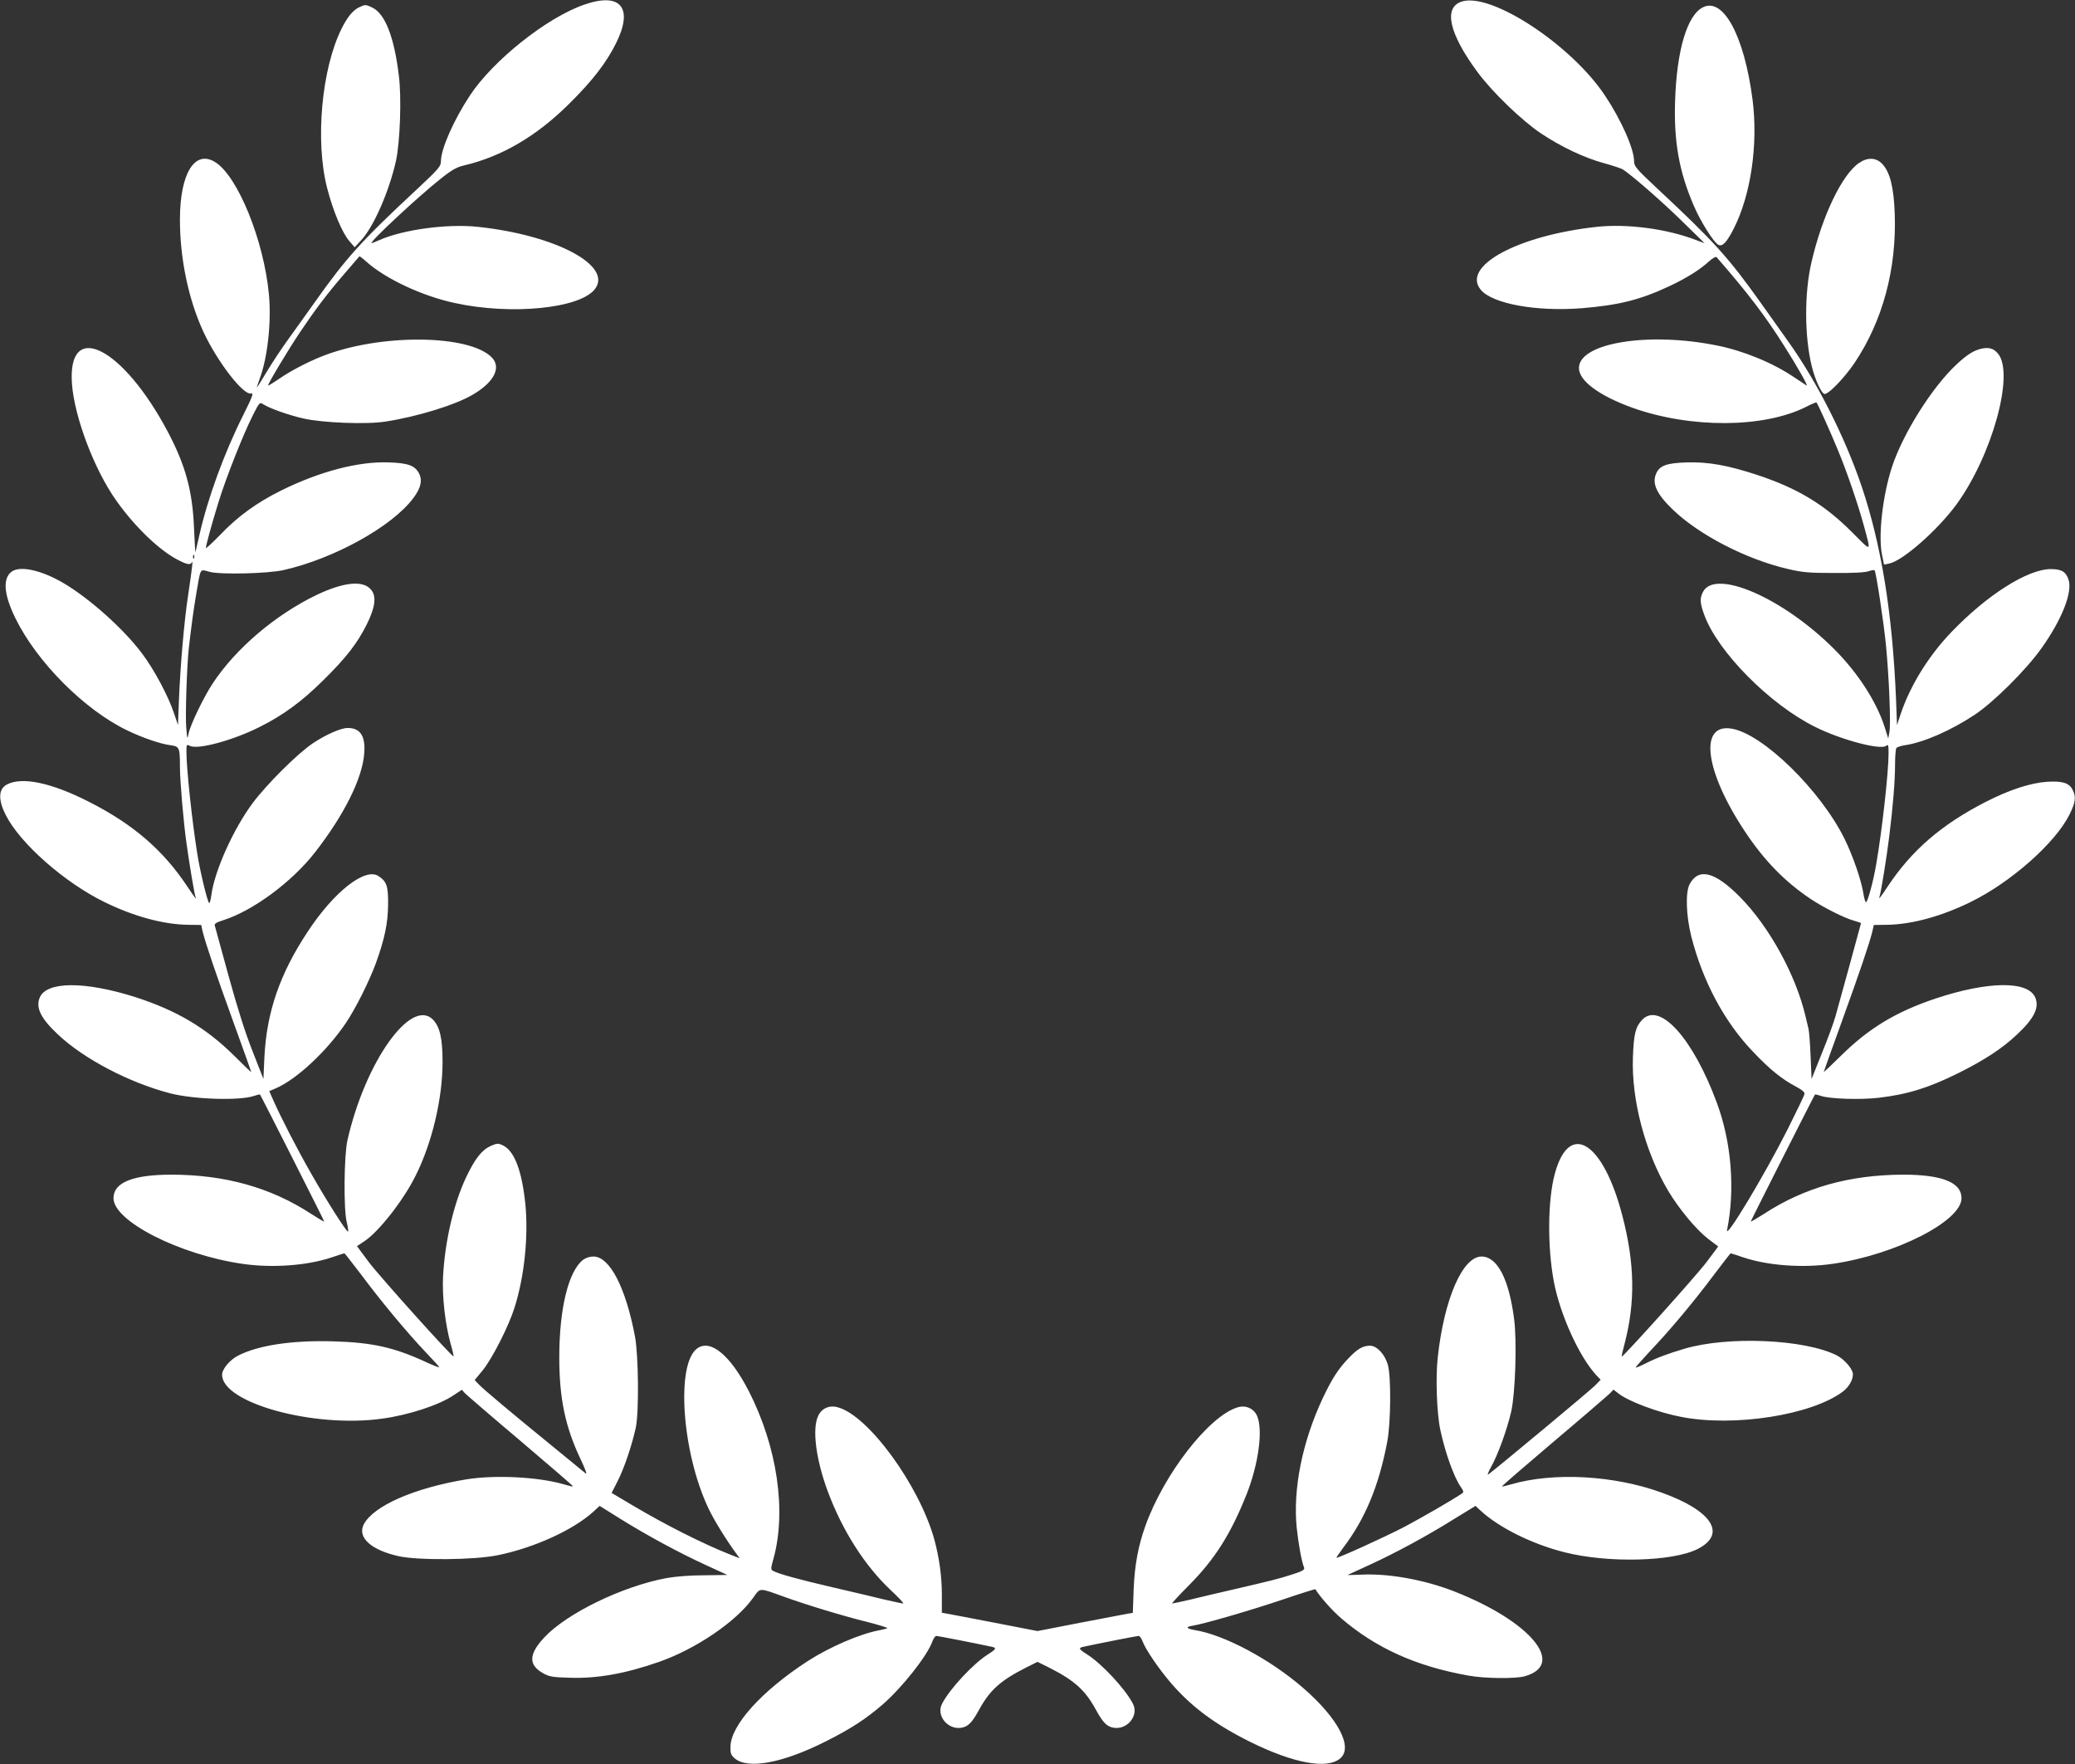
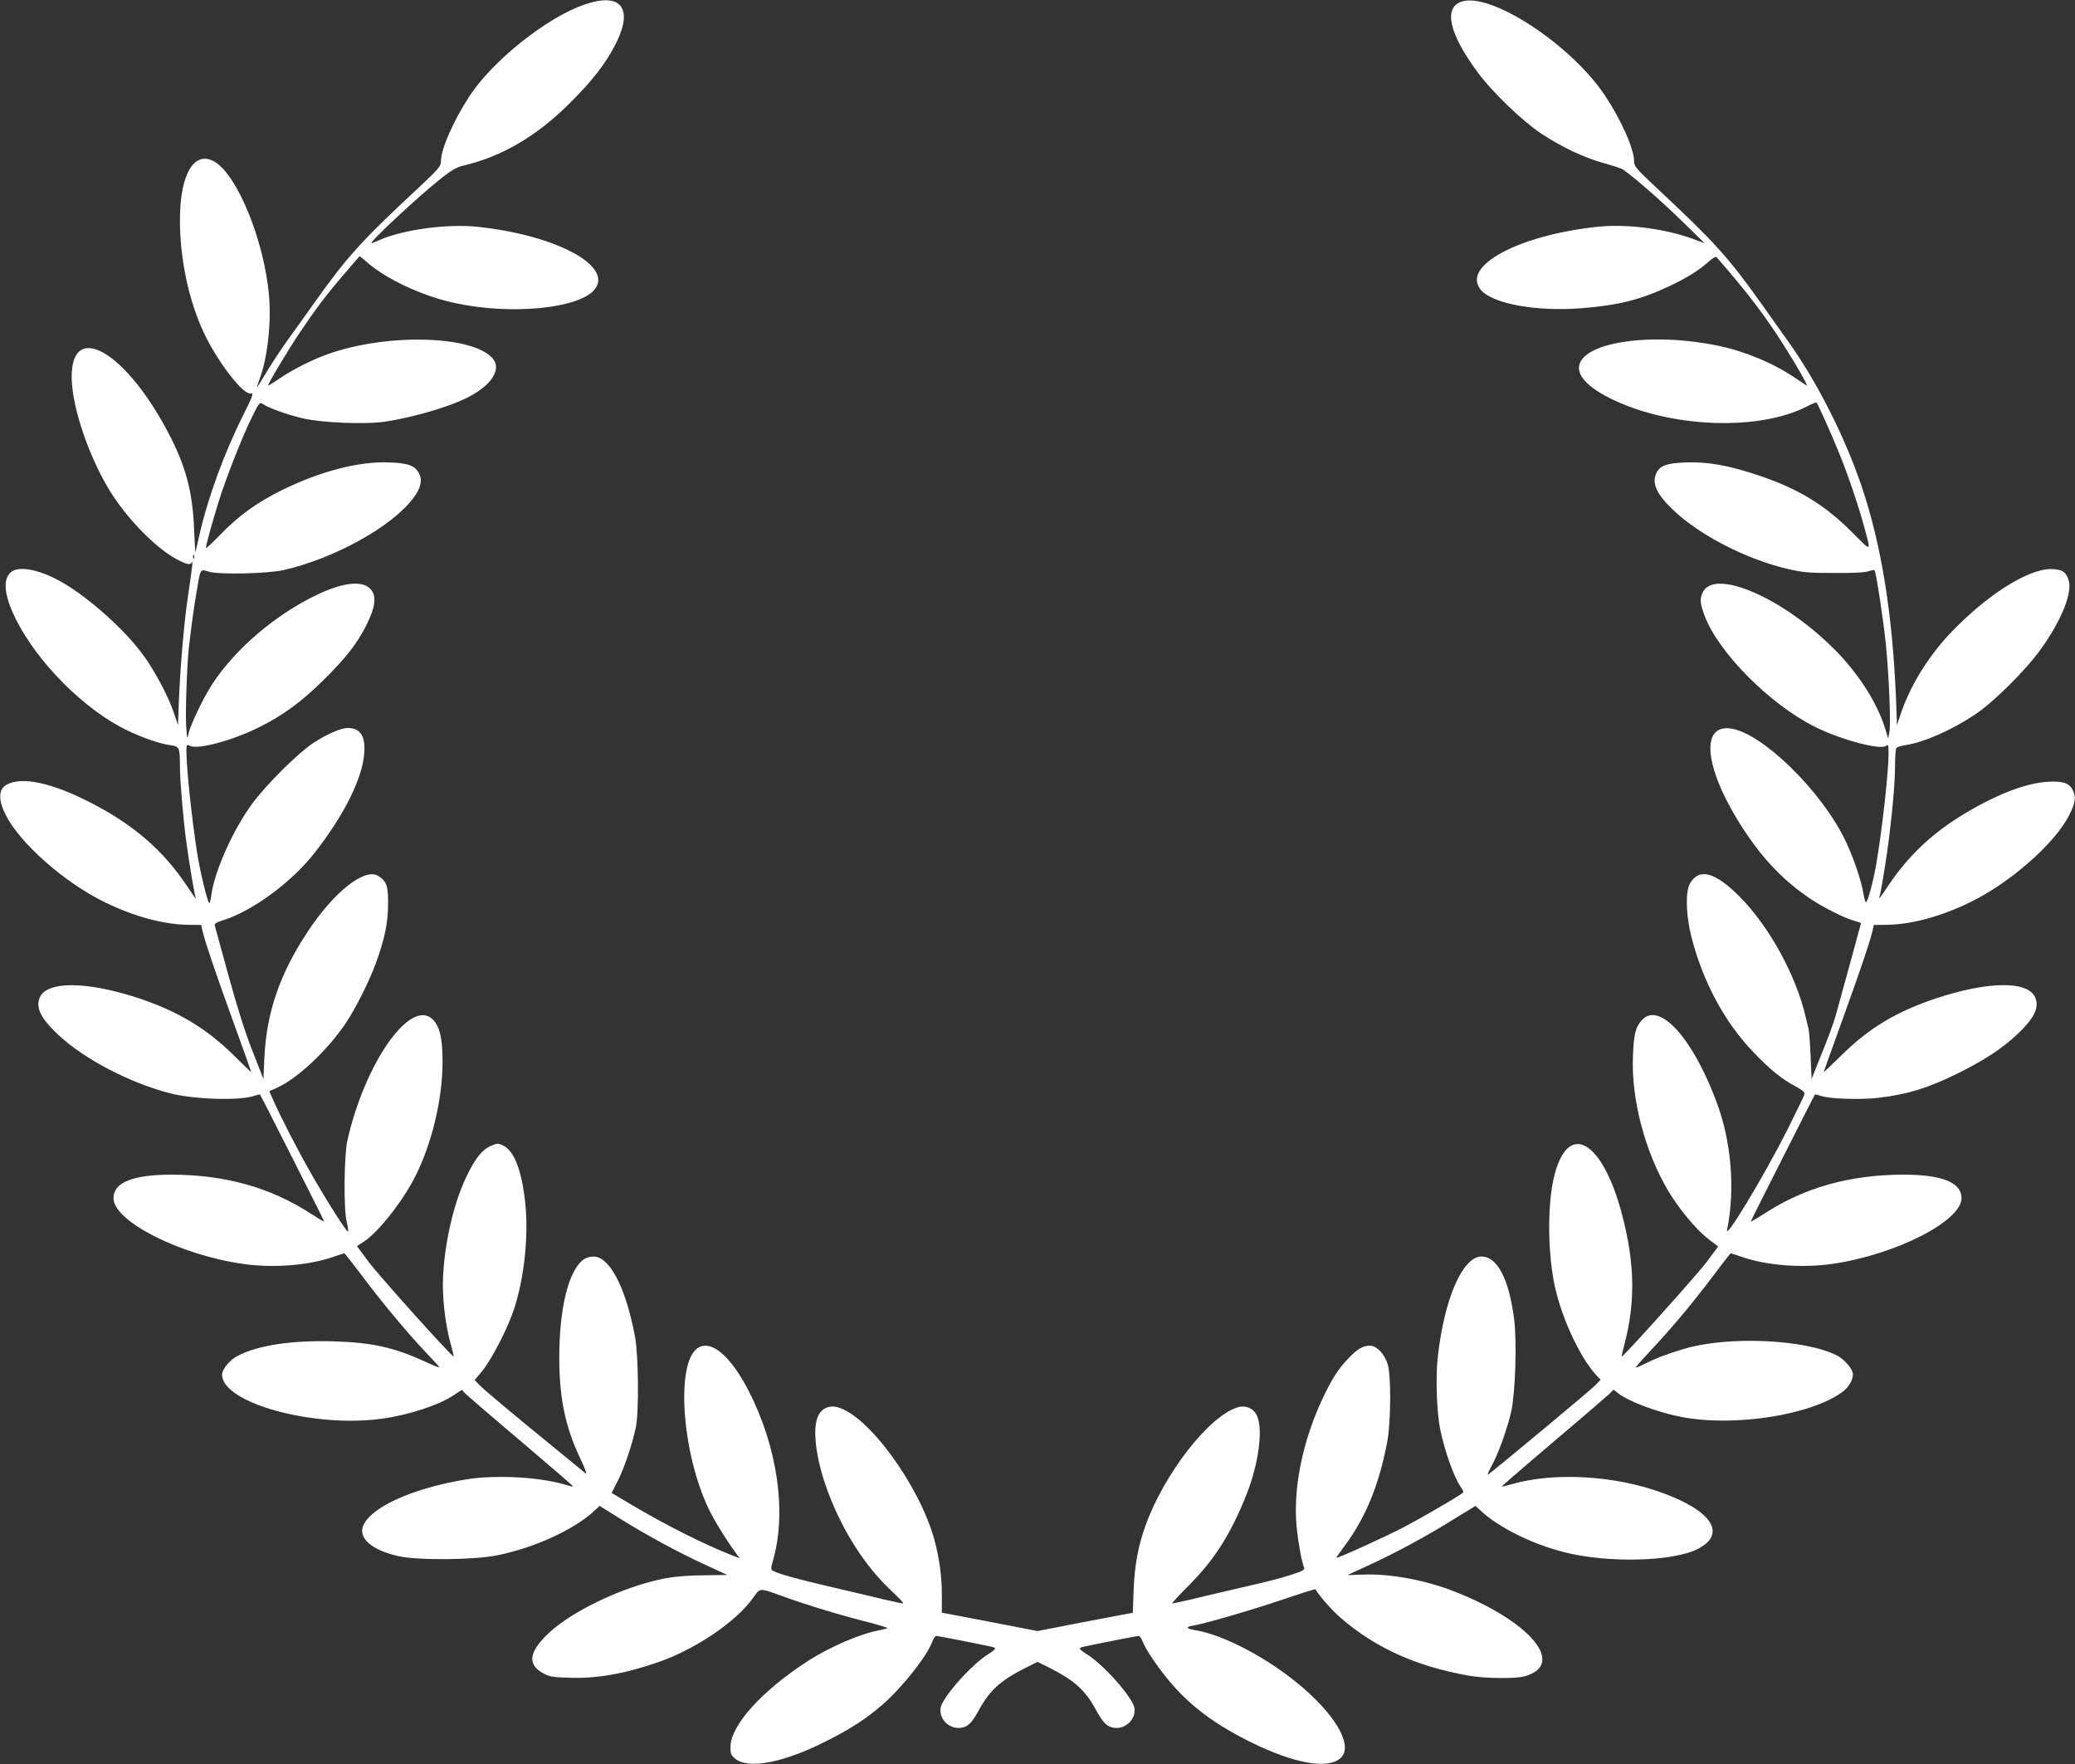
<svg xmlns="http://www.w3.org/2000/svg" version="1.0" width="1280pt" height="1088pt" viewBox="0 0 1280 1088" preserveAspectRatio="xMidYMid meet">
  <rect x="0" y="0" width="1280" height="1088" fill="#333333" stroke="none" />
  <g transform="translate(0,1088) scale(0.1,-0.1)" fill="#ffffff" stroke="none">
    <path d="M3603 10851 c-231 -80 -562 -344 -705 -561 -100 -152 -178 -329 -178 -404 0 -31 -12 -46 -137 -163 -355 -330 -444 -429 -642 -708 -51 -71 -123 -173 -161 -225 -38 -52 -97 -141 -131 -197 -34 -57 -63 -103 -64 -103 -2 0 6 23 16 51 49 129 74 350 58 522 -31 334 -193 733 -333 818 -125 76 -215 -71 -216 -351 -1 -243 53 -499 145 -697 86 -185 247 -393 294 -380 17 4 9 -18 -48 -132 -117 -233 -219 -511 -271 -741 -12 -52 -23 -99 -24 -105 -2 -5 -5 60 -9 145 -9 230 -52 389 -162 597 -278 525 -621 696 -591 294 16 -207 139 -531 275 -721 115 -162 268 -308 382 -365 54 -28 75 -31 83 -12 7 15 2 -33 -24 -207 -24 -159 -47 -425 -56 -639 l-6 -159 -25 74 c-35 105 -124 272 -198 369 -112 150 -324 339 -484 433 -135 79 -265 108 -318 71 -58 -41 -50 -142 23 -290 133 -270 426 -564 689 -690 93 -45 203 -83 265 -91 57 -8 60 -13 60 -134 0 -85 22 -344 41 -475 17 -125 50 -319 55 -327 3 -4 3 -8 1 -8 -2 0 -26 33 -52 73 -148 223 -333 383 -605 521 -233 119 -415 157 -508 107 -52 -28 -54 -94 -7 -187 88 -175 362 -417 610 -538 180 -88 359 -137 513 -140 l83 -1 9 -40 c19 -77 79 -253 189 -557 61 -168 111 -308 111 -310 0 -3 -48 43 -107 102 -173 171 -354 278 -608 360 -312 99 -548 98 -590 -3 -26 -62 7 -129 113 -228 160 -151 442 -298 694 -363 146 -37 429 -46 516 -15 18 6 34 10 36 8 7 -9 396 -778 396 -783 0 -3 -37 19 -82 48 -249 162 -529 240 -858 241 -240 0 -360 -48 -360 -145 0 -142 408 -349 795 -405 183 -27 399 -11 549 39 42 14 78 26 80 26 3 0 49 -60 105 -133 123 -165 282 -356 395 -475 47 -49 86 -92 86 -95 0 -3 -37 11 -82 32 -197 91 -331 121 -575 128 -251 7 -459 -24 -584 -88 -50 -25 -99 -83 -99 -118 0 -174 565 -330 987 -271 163 22 353 84 442 145 l50 33 20 -22 c11 -11 166 -145 345 -296 178 -151 323 -276 321 -278 -1 -2 -27 4 -57 13 -158 46 -423 59 -599 31 -323 -53 -576 -164 -635 -278 -41 -80 44 -158 214 -196 121 -27 470 -24 614 6 224 46 463 155 587 267 l40 37 128 -80 c169 -105 362 -209 525 -284 73 -33 134 -61 135 -62 1 0 -62 -1 -140 -2 -88 0 -177 -7 -234 -17 -272 -50 -618 -218 -756 -367 -96 -103 -98 -169 -7 -220 39 -22 60 -25 164 -28 167 -6 343 25 549 97 228 79 478 249 582 395 46 65 35 64 190 8 145 -52 358 -117 519 -157 70 -18 124 -35 120 -37 -5 -3 -27 -9 -49 -13 -117 -21 -307 -103 -442 -190 -284 -184 -475 -396 -477 -528 -1 -41 3 -52 26 -72 81 -70 298 -29 563 105 157 79 245 137 351 228 120 105 274 299 306 389 7 18 17 33 24 33 10 0 249 -47 342 -67 31 -7 28 -14 -24 -47 -90 -57 -234 -211 -282 -303 -40 -74 35 -165 121 -149 40 8 63 31 107 111 66 121 132 180 288 259 l72 36 73 -36 c155 -79 221 -138 287 -259 44 -80 67 -103 107 -111 86 -16 161 75 121 149 -48 92 -192 246 -282 303 -52 33 -55 40 -23 47 92 20 331 67 341 67 7 0 17 -15 24 -33 18 -50 102 -173 179 -262 127 -146 274 -254 488 -360 268 -132 473 -169 553 -100 80 69 -14 247 -228 433 -205 178 -488 329 -670 358 -53 9 -59 20 -12 27 75 13 342 90 545 158 115 39 210 69 211 67 28 -46 105 -133 159 -179 214 -184 464 -297 787 -354 100 -18 288 -20 345 -4 258 72 38 338 -433 523 -183 72 -404 112 -572 104 -49 -2 -88 -3 -87 -2 1 1 62 29 135 62 163 75 356 179 525 285 l129 79 31 -29 c112 -104 318 -207 518 -257 267 -68 667 -58 821 20 182 92 90 236 -222 348 -295 107 -666 127 -928 51 -30 -9 -56 -15 -57 -13 -2 2 143 127 321 278 179 151 334 285 346 297 l21 22 31 -24 c65 -50 245 -117 386 -144 327 -64 805 11 998 156 37 28 62 71 62 107 0 31 -51 91 -99 116 -197 100 -672 121 -941 41 -104 -31 -171 -56 -238 -90 -34 -17 -62 -29 -62 -25 0 3 41 49 91 103 120 126 265 299 390 466 56 74 103 135 105 135 2 0 38 -12 80 -26 150 -50 366 -66 549 -39 387 56 795 263 795 405 0 97 -120 145 -360 145 -329 -1 -609 -79 -857 -241 -46 -29 -83 -51 -83 -48 0 5 389 774 396 783 2 2 18 -2 36 -8 53 -19 243 -25 356 -12 179 21 308 61 492 152 164 82 272 153 362 238 106 99 139 166 113 228 -44 105 -291 102 -616 -6 -244 -82 -411 -183 -581 -351 -60 -59 -108 -104 -108 -102 0 2 50 142 111 310 110 304 170 480 189 557 l9 40 83 1 c154 3 333 52 513 140 248 121 522 363 610 538 38 75 43 112 20 155 -21 42 -62 55 -158 49 -102 -7 -231 -49 -376 -123 -274 -140 -458 -299 -606 -522 -47 -71 -59 -86 -50 -60 8 23 44 243 59 367 23 186 36 344 36 445 0 50 4 95 8 101 4 6 28 14 55 18 114 17 283 91 429 188 116 77 316 276 410 408 127 178 194 347 168 425 -16 49 -44 65 -110 65 -143 -1 -392 -159 -612 -388 -141 -147 -253 -328 -312 -502 l-24 -72 -6 159 c-22 530 -90 950 -212 1313 -105 309 -276 647 -456 898 -40 56 -115 162 -167 235 -201 282 -289 379 -644 710 -125 117 -137 132 -137 163 0 76 -79 254 -179 404 -208 314 -705 640 -885 580 -113 -37 -77 -197 97 -433 91 -124 275 -301 393 -380 125 -83 266 -150 387 -183 51 -14 102 -31 114 -37 46 -26 244 -198 373 -325 l135 -132 -54 20 c-179 69 -424 101 -610 81 -488 -53 -839 -243 -716 -389 73 -86 342 -135 623 -113 228 19 358 51 538 135 106 50 187 100 244 152 23 21 44 33 49 28 191 -219 301 -363 418 -549 82 -129 151 -251 137 -243 -5 4 -40 27 -78 52 -132 89 -310 162 -474 195 -424 86 -852 16 -852 -139 0 -79 125 -171 330 -245 359 -128 811 -126 1072 6 33 17 62 29 63 27 8 -7 89 -188 132 -293 56 -134 125 -337 160 -465 46 -171 52 -167 -71 -44 -172 173 -337 272 -587 355 -183 60 -304 81 -434 77 -127 -4 -169 -20 -190 -72 -25 -60 6 -126 107 -222 161 -154 448 -302 701 -362 98 -23 134 -26 292 -26 116 -1 192 3 212 11 18 6 35 9 37 5 10 -17 56 -320 70 -462 19 -199 31 -486 21 -536 l-7 -39 -22 70 c-50 157 -166 336 -311 481 -314 315 -735 499 -810 353 -20 -39 -19 -68 8 -141 82 -227 403 -552 683 -691 160 -80 405 -145 439 -117 13 11 15 5 15 -46 0 -116 -40 -476 -76 -683 -18 -108 -55 -242 -64 -236 -4 3 -11 26 -15 52 -12 80 -64 232 -116 338 -149 302 -506 650 -698 681 -203 33 -164 -264 84 -636 118 -178 246 -309 405 -415 81 -54 211 -119 268 -134 23 -7 42 -13 42 -15 0 -3 -131 -480 -158 -576 -10 -36 -47 -137 -83 -225 l-64 -160 -6 140 c-3 77 -9 154 -13 170 -4 17 -12 50 -18 75 -59 255 -225 557 -407 740 -153 154 -253 179 -308 77 -27 -50 -22 -196 10 -323 71 -278 205 -528 381 -711 102 -108 179 -170 263 -214 41 -22 57 -36 54 -47 -1 -10 -50 -109 -106 -222 -145 -286 -386 -686 -371 -615 50 249 27 541 -64 785 -147 397 -353 625 -461 509 -40 -43 -51 -87 -56 -229 -10 -263 75 -584 217 -824 67 -112 173 -240 247 -297 l62 -47 -70 -94 c-61 -82 -519 -591 -525 -585 -2 1 6 36 17 77 67 255 64 494 -12 787 -118 461 -329 594 -418 263 -44 -162 -46 -449 -6 -664 39 -205 156 -463 263 -579 l26 -27 -35 -36 c-26 -27 -576 -485 -658 -548 -8 -6 -1 14 16 44 43 76 100 234 125 343 26 116 36 435 18 572 -32 248 -104 385 -201 385 -117 0 -231 -263 -270 -622 -14 -126 -6 -346 16 -448 30 -141 85 -293 126 -351 18 -26 19 -33 8 -40 -58 -40 -255 -153 -355 -206 -116 -61 -414 -196 -420 -191 -1 2 18 29 42 62 135 178 219 379 271 651 23 116 25 406 4 478 -19 65 -68 117 -110 117 -44 0 -78 -20 -132 -77 -64 -66 -103 -128 -159 -246 -127 -270 -185 -562 -161 -800 11 -102 30 -208 46 -247 4 -12 -13 -22 -77 -42 -81 -26 -116 -35 -388 -98 -74 -17 -181 -42 -237 -56 -57 -13 -107 -24 -112 -24 -5 0 42 51 103 112 160 161 258 316 356 562 73 185 102 395 65 482 -20 47 -71 70 -123 53 -176 -55 -452 -411 -566 -729 -45 -125 -67 -244 -73 -396 l-5 -142 -32 -5 c-17 -3 -149 -28 -294 -56 l-262 -51 -263 51 c-144 28 -277 53 -294 56 l-33 6 0 111 c0 113 -16 228 -46 339 -92 334 -407 767 -596 817 -52 15 -99 -6 -121 -53 -38 -80 -14 -268 59 -465 91 -244 229 -460 390 -611 48 -45 82 -81 75 -81 -6 0 -57 11 -114 24 -56 14 -201 48 -322 76 -206 48 -328 81 -366 101 -15 8 -15 14 2 74 82 296 23 693 -152 1035 -113 220 -235 322 -317 264 -134 -94 -96 -643 69 -989 33 -70 108 -192 175 -283 l17 -23 -52 20 c-177 70 -406 186 -612 308 l-126 75 39 77 c39 77 86 216 110 326 20 92 17 445 -5 562 -57 302 -156 493 -256 493 -24 0 -48 -8 -65 -21 -90 -71 -146 -301 -146 -601 0 -253 37 -429 131 -627 30 -63 42 -98 32 -89 -10 8 -94 77 -188 154 -275 224 -448 369 -473 397 l-24 25 52 63 c59 75 158 269 194 384 61 192 86 439 67 636 -21 207 -68 331 -138 364 -31 15 -36 14 -76 -3 -55 -25 -97 -78 -152 -194 -77 -163 -131 -397 -142 -613 -6 -123 13 -291 47 -414 12 -41 19 -75 18 -77 -7 -7 -459 496 -524 583 l-72 97 44 29 c90 59 243 254 318 406 102 204 166 475 166 702 0 145 -17 217 -60 261 -136 135 -418 -264 -527 -746 -21 -94 -24 -427 -4 -504 7 -29 11 -55 8 -58 -7 -7 -133 191 -230 362 -84 147 -186 345 -232 450 l-24 54 44 19 c128 57 310 227 427 399 61 90 145 258 187 372 54 150 74 246 75 360 1 115 -8 143 -60 177 -82 53 -273 -96 -435 -342 -173 -261 -254 -497 -268 -775 l-6 -135 -67 171 c-45 113 -95 272 -148 465 -44 162 -83 301 -85 310 -4 11 9 20 51 33 184 58 425 236 568 420 180 231 293 458 303 612 8 105 -25 154 -102 154 -42 0 -133 -40 -213 -93 -95 -63 -285 -252 -374 -371 -118 -159 -234 -416 -254 -565 -4 -28 -9 -51 -13 -51 -10 0 -58 200 -75 310 -32 202 -66 522 -66 623 0 45 1 47 21 37 47 -26 268 34 430 116 145 72 262 158 394 289 141 139 209 227 267 343 53 106 62 175 26 216 -49 58 -168 46 -334 -33 -254 -122 -499 -330 -641 -545 -57 -86 -139 -257 -150 -311 -7 -38 -8 -36 -14 35 -7 72 4 389 16 495 19 163 29 232 46 335 28 162 20 150 82 133 66 -18 361 -11 457 11 312 71 668 268 799 443 47 62 58 110 36 153 -25 48 -66 64 -186 68 -187 7 -425 -55 -664 -173 -153 -76 -269 -160 -382 -279 -46 -47 -83 -81 -83 -76 0 16 38 154 77 280 44 145 152 418 210 533 43 86 45 88 66 74 41 -26 153 -66 248 -88 117 -27 391 -38 508 -19 195 30 429 102 536 165 131 76 178 166 121 228 -136 146 -697 151 -1053 8 -88 -35 -195 -91 -262 -138 -35 -24 -65 -42 -67 -41 -5 6 123 219 196 328 97 144 165 234 269 355 52 61 96 112 98 114 1 2 21 -13 43 -33 117 -105 344 -212 546 -255 347 -76 770 -34 863 85 114 145 -241 334 -722 385 -188 20 -459 -17 -605 -81 -25 -11 -47 -20 -50 -20 -21 0 287 287 422 394 71 57 103 75 146 85 235 55 450 181 651 381 144 142 230 254 290 375 108 218 27 315 -198 236z m-2406 -3413 c-3 -8 -6 -5 -6 6 -1 11 2 17 5 13 3 -3 4 -12 1 -19z" />
-     <path d="M2213 10834 c-37 -19 -70 -59 -105 -129 -124 -247 -165 -694 -90 -985 37 -143 93 -276 137 -327 l33 -38 39 42 c78 84 172 299 215 488 26 117 36 394 18 532 -29 237 -85 380 -165 417 -40 19 -42 19 -82 0z" />
-     <path d="M10505 10835 c-98 -49 -162 -265 -172 -580 -8 -249 25 -435 116 -645 41 -96 122 -225 151 -240 25 -13 51 14 95 100 106 209 151 520 116 795 -51 393 -180 633 -306 570z" />
-     <path d="M11468 9875 c-105 -71 -228 -327 -294 -614 -44 -189 -43 -456 2 -639 21 -86 61 -172 80 -172 26 0 124 102 185 193 173 259 259 577 247 919 -6 164 -29 256 -77 307 -38 40 -90 42 -143 6z" />
-     <path d="M12225 8730 c-49 -11 -90 -36 -155 -97 -150 -139 -331 -426 -399 -633 -58 -178 -86 -426 -61 -544 l12 -58 31 6 c84 16 300 207 416 365 221 304 359 807 256 930 -27 32 -55 40 -100 31z" />
  </g>
</svg>